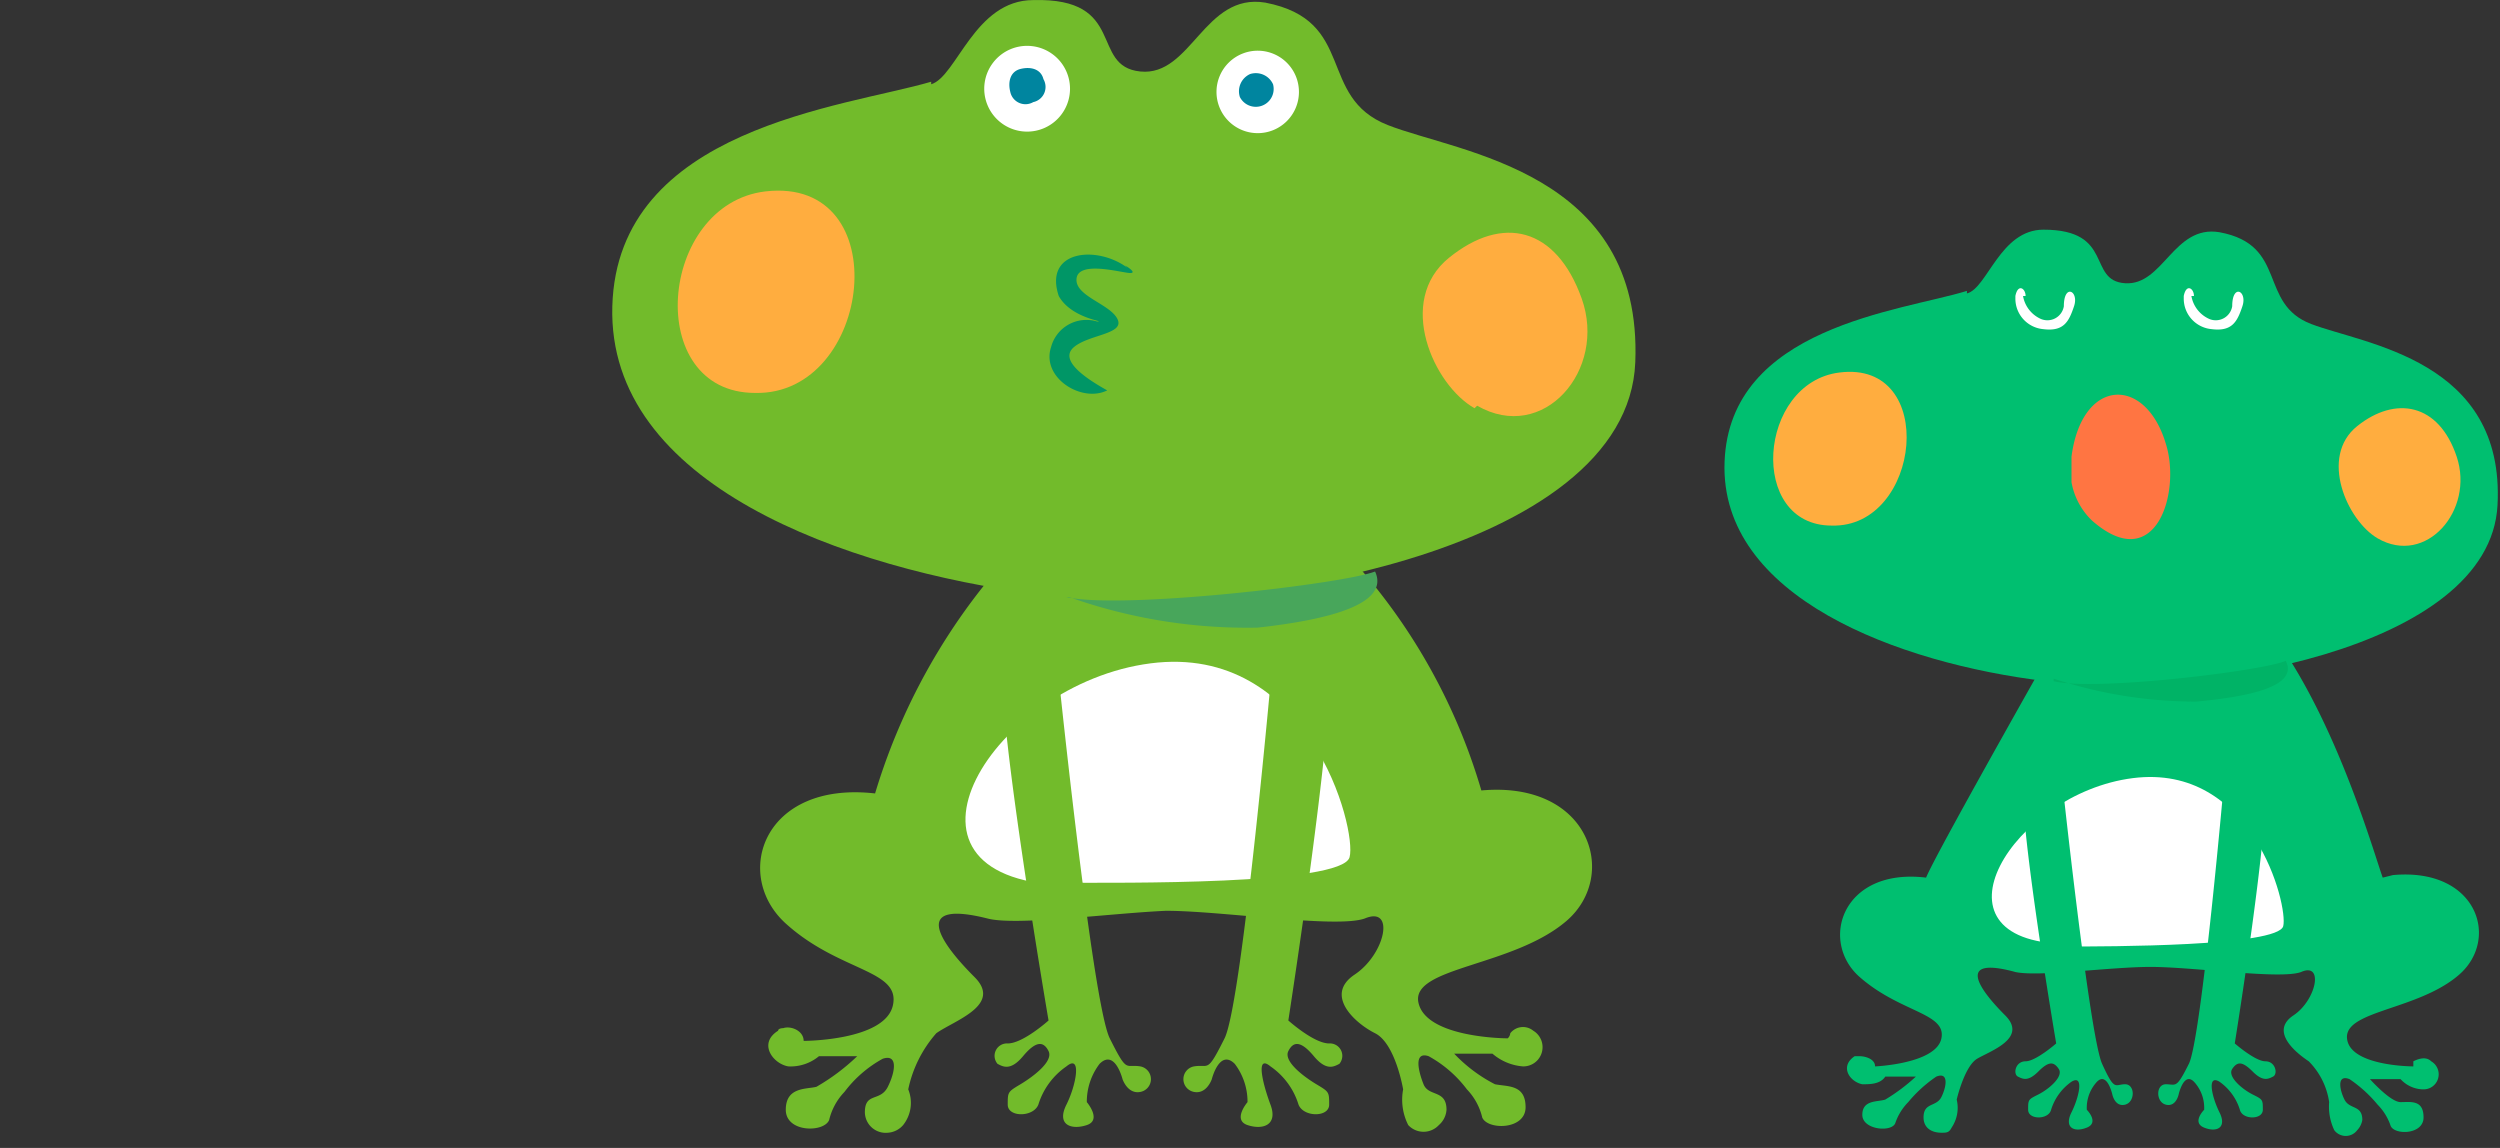
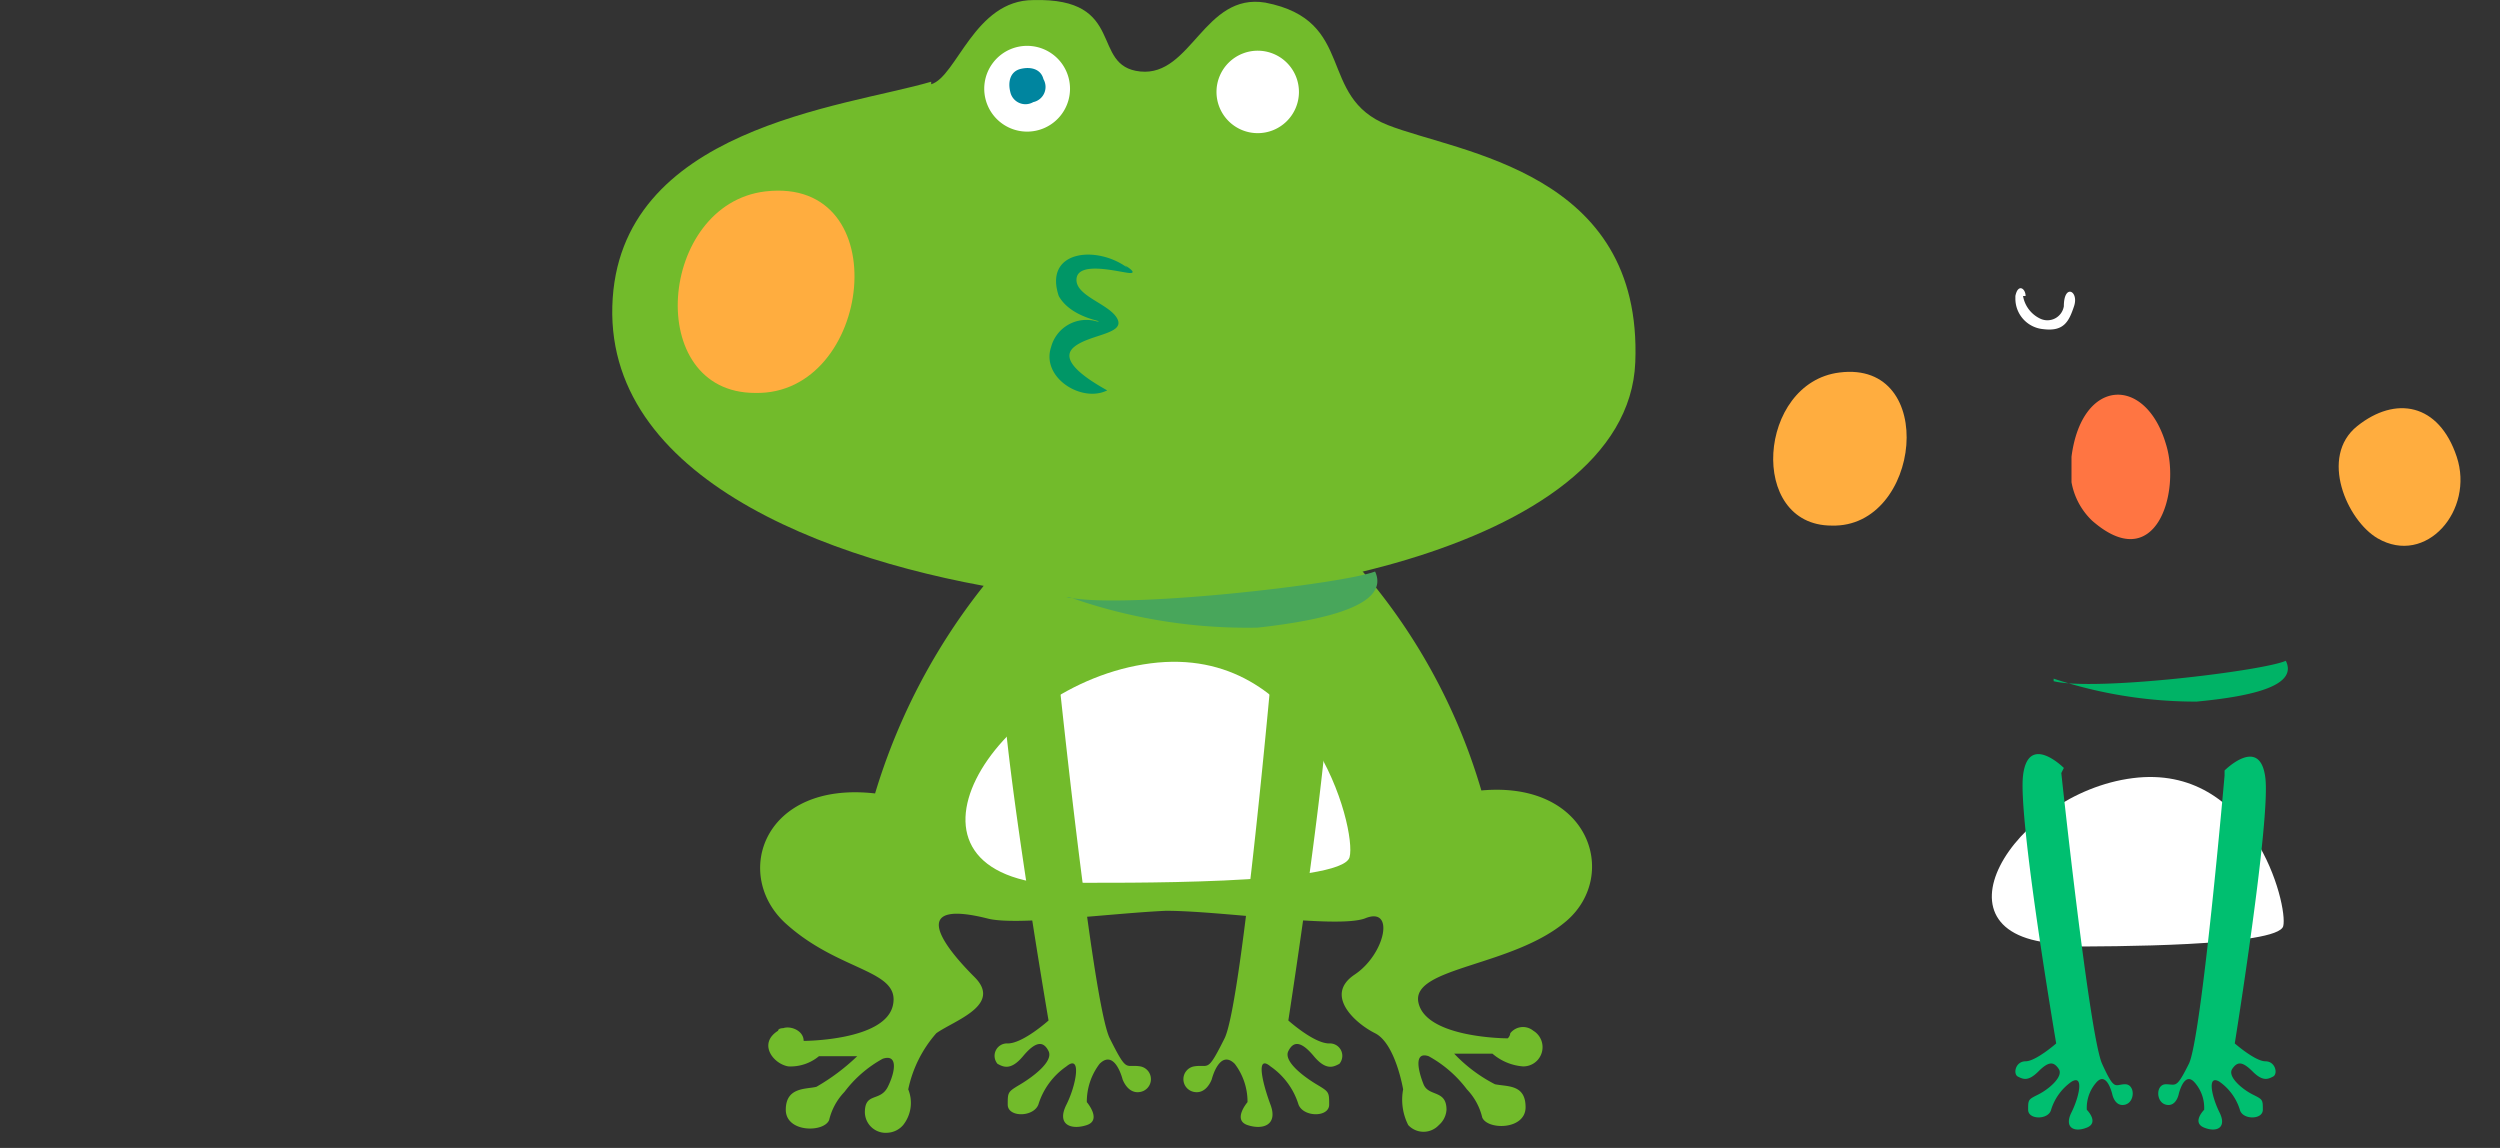
<svg xmlns="http://www.w3.org/2000/svg" width="98" height="45" viewBox="0 0 98 45">
  <rect x="0" y="0" width="98" height="45" fill="#333333" stroke="none" />
  <g id="month_deco06" transform="translate(-312 -973)">
    <rect id="長方形_597" data-name="長方形 597" width="98" height="45" transform="translate(312 973)" fill="none" />
    <g id="month_deco06-2" data-name="month_deco06" transform="translate(324.003 972.703)">
      <g id="_e_rain2017_0003_svg_rain2017_0003_1">
        <g id="グループ_866">
          <g id="グループ_865">
            <path id="パス_1290" d="M46.1,31.4A23.207,23.207,0,0,0,39.8,21l-5.3-.2h-.6l-5.3.2a24.336,24.336,0,0,0-6.3,10.4c-4.4-.5-5.6,3.2-3.5,5.1s4.5,1.8,4.2,3.2-3.5,1.4-3.5,1.4c0-.4-.5-.6-.8-.5,0,0-.2,0-.2.1-.8.5-.2,1.3.4,1.4a1.746,1.746,0,0,0,1.2-.4h1.5A8.2,8.2,0,0,1,20,42.9c-.4.1-1.2,0-1.2.9s1.5.9,1.7.4a2.384,2.384,0,0,1,.6-1.1,4.708,4.708,0,0,1,1.5-1.3c.6-.2.5.5.2,1.1s-.9.2-.9,1a.817.817,0,0,0,.9.8.864.864,0,0,0,.6-.3,1.4,1.4,0,0,0,.2-1.4,4.825,4.825,0,0,1,1.1-2.2c.7-.5,2.6-1.1,1.5-2.2-1.6-1.6-2.3-3,.5-2.3,1.1.3,4.8-.2,7-.3,2.2,0,6.7.7,7.8.3,1.2-.5.8,1.4-.4,2.2s0,1.9.8,2.3S43,43,43,43a2.2,2.2,0,0,0,.2,1.4.817.817,0,0,0,1.2,0,.864.864,0,0,0,.3-.6c0-.8-.7-.5-.9-1s-.4-1.3.2-1.1A4.708,4.708,0,0,1,45.5,43a2.384,2.384,0,0,1,.6,1.1c.2.5,1.7.5,1.7-.4s-.7-.8-1.2-.9A5.924,5.924,0,0,1,45,41.6h1.5a2.078,2.078,0,0,0,1.2.5.754.754,0,0,0,.4-1.4.633.633,0,0,0-.9.1.31.31,0,0,1-.1.2s-3.2,0-3.5-1.4,3.7-1.4,5.8-3.2.9-5.6-3.5-5.1Z" fill="#72bb2b" />
            <g id="グループ_864">
              <path id="パス_1291" d="M24.5,3.6c1-.3,1.7-3.3,4-3.3,3.7-.1,2.2,2.6,4.2,2.8S35.2,0,37.6.4c3.6.7,2,3.7,4.8,4.8s10,1.8,9.7,9.3S36.3,24.6,28.7,23.6,11.8,19.3,12,12.3s9.1-7.8,12.5-8.8Z" fill="#72bb2b" />
              <path id="パス_1292" d="M29.8,3.1a1.681,1.681,0,1,1-3.1,1.3,1.681,1.681,0,0,1,3.1-1.3Z" fill="#fff" />
              <path id="パス_1293" d="M38.8,3.3a1.616,1.616,0,1,1-2.1-.9h0a1.616,1.616,0,0,1,2.1.9Z" fill="#fff" />
              <path id="パス_1294" d="M28.9,3.4a.608.608,0,0,1-.4.9.608.608,0,0,1-.9-.4c-.1-.4,0-.8.4-.9h0C28.4,2.9,28.8,3,28.9,3.4Z" fill="#00859f" />
-               <path id="パス_1295" d="M37.9,3.6a.7.7,0,0,1-1.3.5.74.74,0,0,1,.4-.9h0A.74.74,0,0,1,37.9,3.6Z" fill="#00859f" />
              <path id="パス_1296" d="M17.6,15.7c-4.4,0-3.8-7.4.4-7.9C23.2,7.2,22.2,15.8,17.6,15.7Z" fill="#ffad3f" />
-               <path id="パス_1297" d="M45.8,16.3c-1.6-.9-3.1-4.2-1-5.9S49,9.2,50,12s-1.5,5.7-4.1,4.2Z" fill="#ffad3f" />
            </g>
            <path id="パス_1298" d="M29.7,34.9c2.1,0,10.9.1,11.2-1s-1.6-8.4-7.8-7.6S22.2,34.7,29.7,35Z" fill="#fff" />
            <path id="パス_1299" d="M29.4,25.9S30.8,39.6,31.5,41s.6,1,1.2,1.1a.509.509,0,0,1,0,1c-.5.1-.7-.5-.7-.5s-.3-1.2-.9-.6a2.456,2.456,0,0,0-.5,1.5s.6.7,0,.9-1.2,0-.8-.8.6-2,0-1.5a2.827,2.827,0,0,0-1.1,1.5c-.2.5-1.2.5-1.2,0s0-.5.5-.8,1.3-.9,1.1-1.3-.5-.4-1,.2-.8.4-1,.3a.486.486,0,0,1,.4-.8c.6,0,1.6-.9,1.6-.9s-2-11.7-1.8-13.9,2-.3,2-.3Z" fill="#72bb2b" />
            <path id="パス_1300" d="M37.9,26S36.7,39.6,36,41s-.6,1-1.2,1.1a.509.509,0,0,0,0,1c.5.1.7-.5.7-.5s.3-1.2.9-.6a2.456,2.456,0,0,1,.5,1.5s-.6.7,0,.9,1.2,0,.9-.8-.6-2,0-1.5a2.827,2.827,0,0,1,1.1,1.5c.2.5,1.2.5,1.2,0s0-.5-.5-.8-1.3-.9-1.1-1.3.5-.4,1,.2.8.4,1,.3a.486.486,0,0,0-.4-.8c-.6,0-1.6-.9-1.6-.9s1.8-11.6,1.6-13.8-2.1-.3-2.1-.3Z" fill="#72bb2b" />
          </g>
          <path id="パス_1301" d="M29.8,23.7c2.1.5,10.8-.5,12.1-1,.6,1.3-1.9,1.9-4.6,2.2a20.883,20.883,0,0,1-7.4-1.2Z" fill="#48a65b" />
        </g>
        <path id="パス_1302" d="M32.2,10.8c-1.2-.9-3.3-.7-2.7,1.1.5.9,1.9,1,1.5,1a1.431,1.431,0,0,0-1.8,1c-.4,1.2,1.2,2.2,2.2,1.7-.9-.5-1.9-1.2-1.3-1.7s2-.5,1.7-1.1-1.7-.9-1.6-1.6S32,11,32.3,11s-.2-.3-.2-.3Z" fill="#009666" />
      </g>
      <g id="_e_rain2017_0003_svg_rain2017_0003_6">
-         <path id="パス_1303" d="M81.4,34.7c-.4-1.1-2.3-7.9-5.6-11l-6.5.5s-5.4,9.5-5.8,10.5c-3.3-.4-4.2,2.5-2.6,3.9S64.3,40,64.1,41s-2.6,1.1-2.6,1.1c0-.3-.4-.4-.6-.4h-.2c-.6.4-.2,1,.3,1.1.3,0,.7,0,.9-.3h1.2a7.351,7.351,0,0,1-1.2.9c-.3.1-.9,0-.9.6s1.2.7,1.3.3a2.177,2.177,0,0,1,.5-.8,5.241,5.241,0,0,1,1.1-1c.5-.2.4.4.2.8s-.7.2-.7.8c0,.4.3.6.7.6.2,0,.3,0,.4-.2a1.389,1.389,0,0,0,.2-1.1s.3-1.3.8-1.6,2-.8,1.1-1.7c-1.2-1.2-1.8-2.3.4-1.7.9.2,3.7-.2,5.3-.2,1.7,0,5.1.5,5.9.2.9-.4.6,1.1-.3,1.7s0,1.4.6,1.8a2.853,2.853,0,0,1,.8,1.6,2.153,2.153,0,0,0,.2,1.1.561.561,0,0,0,.9,0,.758.758,0,0,0,.2-.4c0-.6-.5-.4-.7-.8s-.3-1,.2-.8a5.241,5.241,0,0,1,1.1,1,2.177,2.177,0,0,1,.5.8c.1.4,1.3.4,1.3-.3s-.5-.6-.9-.6-1.2-.9-1.2-.9h1.2a1.222,1.222,0,0,0,.9.4.59.59,0,0,0,.3-1.1c-.2-.2-.5-.1-.7,0v.2s-2.5,0-2.6-1.1,2.8-1.1,4.4-2.5.7-4.2-2.6-3.9Z" fill="#00bf70" />
        <path id="パス_1304" d="M69,37.4c1.6,0,8.3,0,8.5-.8s-1.2-6.4-5.9-5.8-8.3,6.4-2.6,6.5Z" fill="#fff" />
        <path id="パス_1305" d="M68.8,30.6S69.9,40.9,70.4,42s.5.8.9.8.4.7,0,.8-.5-.4-.5-.4-.2-.9-.6-.5a1.5,1.5,0,0,0-.4,1.1s.5.5,0,.7-.9,0-.6-.6.5-1.5,0-1.2a2.1,2.1,0,0,0-.8,1.1c-.1.4-.9.4-.9,0s0-.4.4-.6,1-.7.8-1-.4-.3-.8.1-.6.3-.8.2-.1-.6.3-.6,1.2-.7,1.2-.7-1.5-8.8-1.3-10.5,1.6-.3,1.6-.3Z" fill="#00bf70" />
        <path id="パス_1306" d="M75.2,30.7S74.3,41,73.8,42s-.5.8-.9.8-.4.7,0,.8.5-.4.5-.4.2-.9.6-.5a1.5,1.5,0,0,1,.4,1.1s-.5.5,0,.7.9,0,.6-.6-.5-1.5,0-1.2a2.1,2.1,0,0,1,.8,1.1c.1.4.9.4.9,0s0-.4-.4-.6-1-.7-.8-1,.4-.3.8.1.6.3.8.2.1-.6-.3-.6-1.2-.7-1.2-.7,1.4-8.7,1.2-10.4-1.6-.3-1.6-.3Z" fill="#00bf70" />
        <g id="グループ_867">
-           <path id="パス_1307" d="M65.1,11.8c.8-.2,1.3-2.5,3-2.5,2.8,0,1.7,2,3.2,2.1s1.9-2.3,3.7-2c2.7.5,1.5,2.8,3.6,3.6s7.6,1.4,7.3,7.1S74,27.7,68.2,27s-12.8-3.3-12.6-8.6,6.9-5.9,9.5-6.7Z" fill="#00bf70" />
          <path id="パス_1308" d="M70,20.7a2.751,2.751,0,0,1-.8-1.5v-1c.4-3.1,2.9-3.2,3.7-.5.6,1.9-.4,5.2-2.9,3Z" fill="#ff7542" />
          <path id="パス_1309" d="M59.8,20.9c-3.3,0-2.9-5.6.3-6C64,14.4,63.3,21,59.8,20.9Z" fill="#ffad3f" />
-           <path id="パス_1310" d="M81.2,21.4c-1.2-.7-2.3-3.2-.8-4.4s3.2-.9,3.9,1.2-1.2,4.3-3.1,3.2Z" fill="#ffad3f" />
+           <path id="パス_1310" d="M81.2,21.4c-1.2-.7-2.3-3.2-.8-4.4s3.2-.9,3.9,1.2-1.2,4.3-3.1,3.2" fill="#ffad3f" />
        </g>
        <path id="パス_1311" d="M68.5,27c1.6.4,8.2-.4,9.1-.8.5,1-1.4,1.4-3.5,1.6a17.743,17.743,0,0,1-5.6-.9Z" fill="#00b366" />
        <g id="グループ_868">
          <path id="パス_1312" d="M67.3,11.9a1.208,1.208,0,0,0,.7.9.653.653,0,0,0,.9-.5h0c0-.9.6-.6.4,0s-.4,1-1.2.9A1.2,1.2,0,0,1,67,12v-.1c.1-.5.4-.3.4,0Z" fill="#fff" />
-           <path id="パス_1313" d="M73.9,11.9a1.208,1.208,0,0,0,.7.9.653.653,0,0,0,.9-.5h0c0-.9.6-.6.4,0s-.4,1-1.2.9A1.2,1.2,0,0,1,73.6,12v-.1c.1-.5.4-.3.4,0Z" fill="#fff" />
        </g>
      </g>
    </g>
  </g>
</svg>